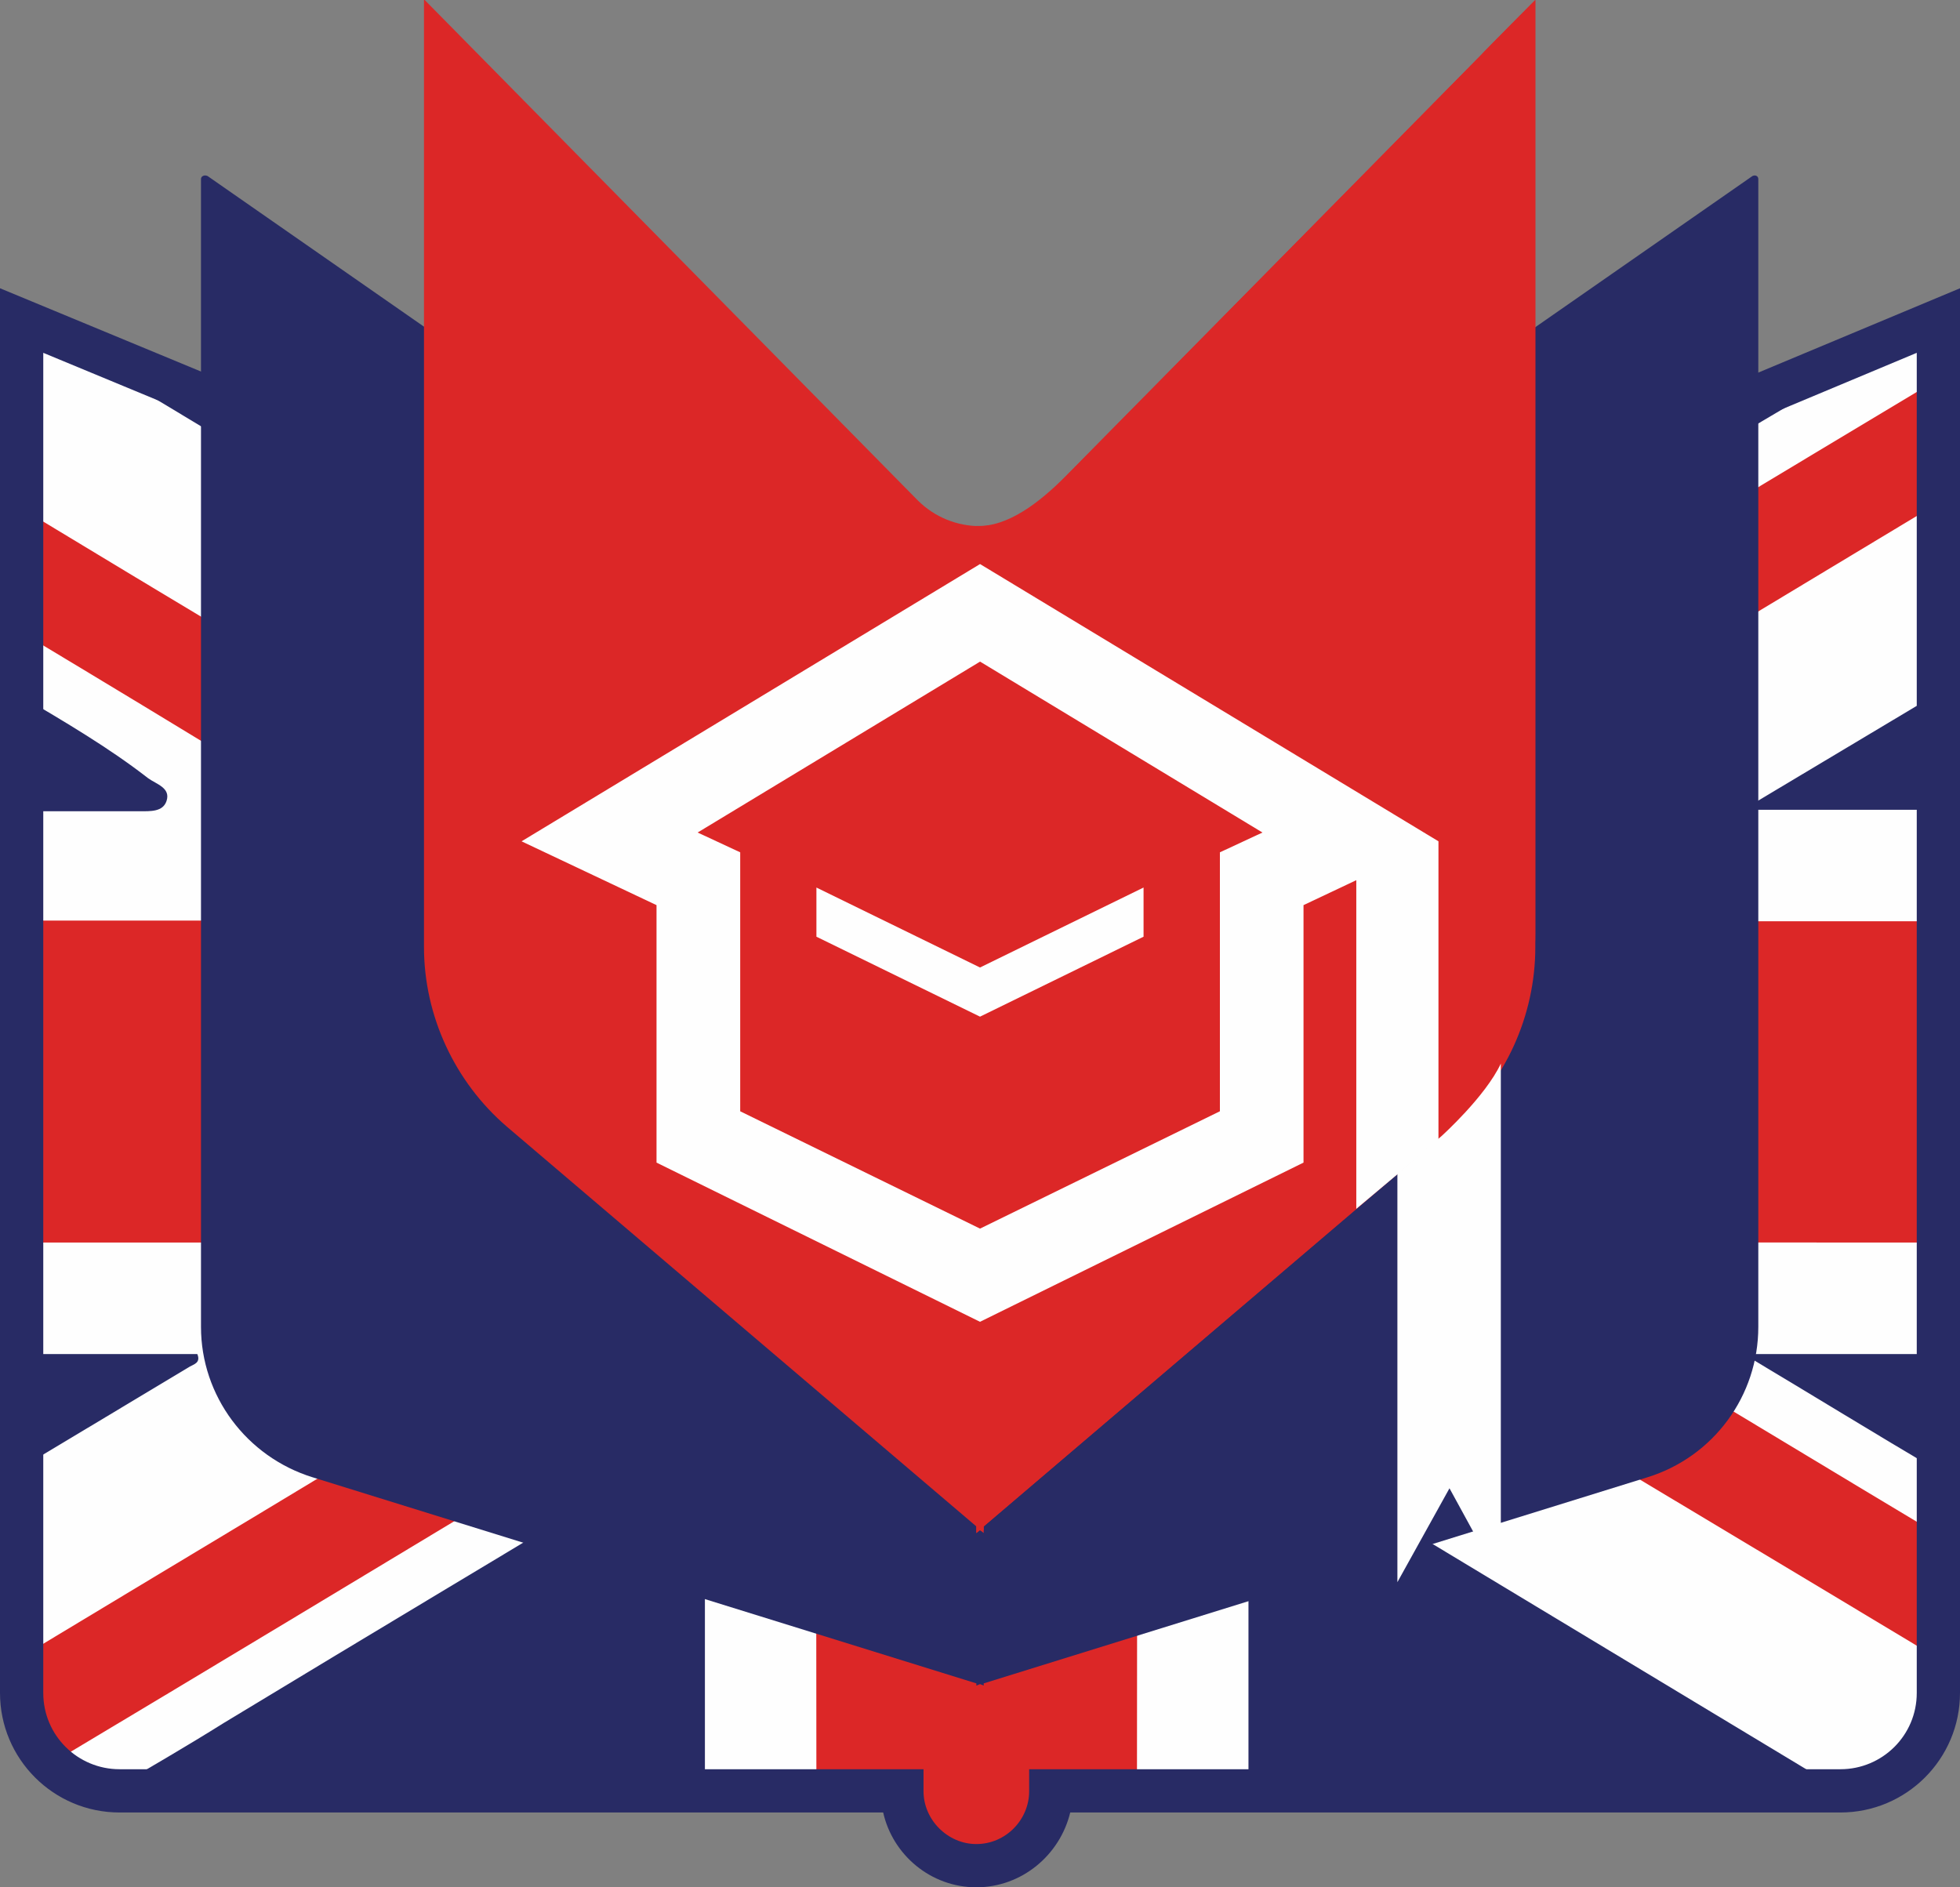
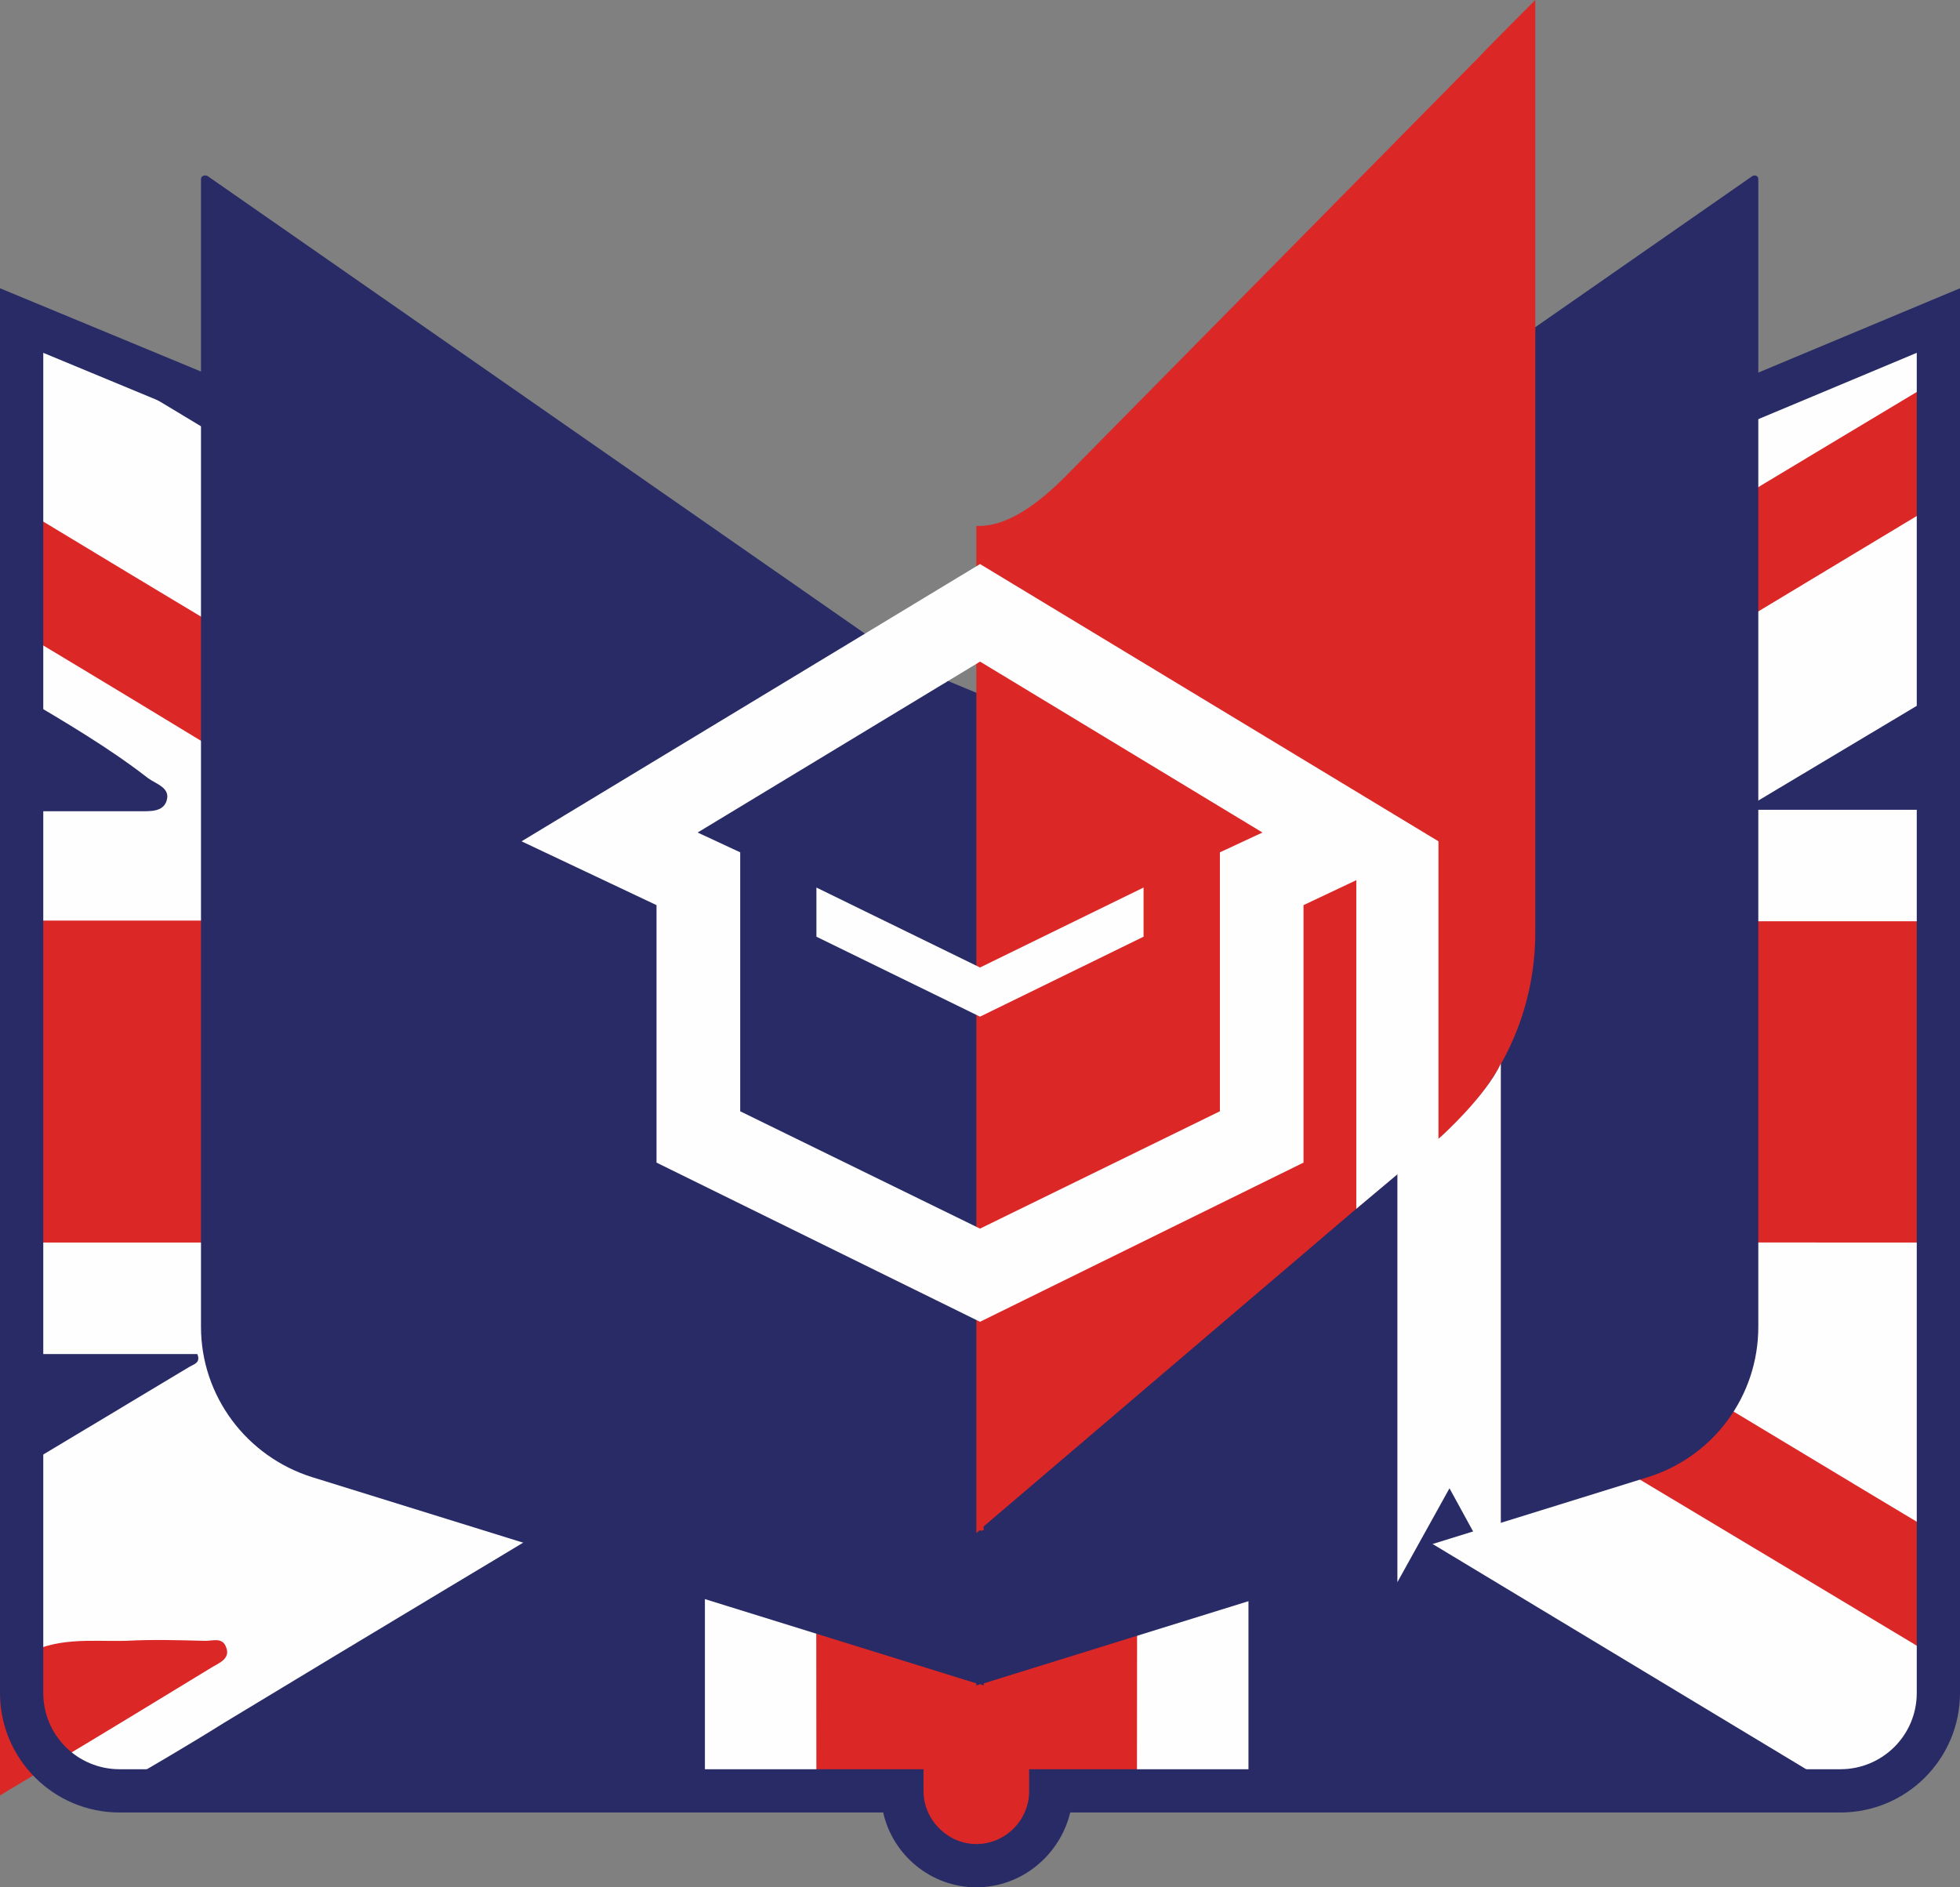
<svg xmlns="http://www.w3.org/2000/svg" version="1.1" id="Capa_1" x="0px" y="0px" width="75.741px" height="72.935px" viewBox="0 0 75.741 72.935" enable-background="new 0 0 75.741 72.935" xml:space="preserve">
  <rect x="0" y="0" width="75.741" height="72.935" fill="#808080" stroke="none" />
  <g>
    <path fill="#FEFEFE" d="M38.041,27.808L0.822,12.388v53.036c0,2.098,1.701,3.799,3.798,3.799h30.217   c0,1.587,1.304,2.863,2.892,2.863s2.863-1.276,2.863-2.863h30.501c2.098,0,3.798-1.701,3.798-3.799V12.388L38.041,27.808z" />
    <path fill="#DC2727" d="M43.965,25.313c0,2.919-0.028,5.839-0.028,8.759c-0.028,1.247,0.341,1.672,1.531,1.53   c0.708-0.085,1.445,0,2.183,0c9.07,0,18.142,0,27.24,0v12.416c-9.779,0-19.559,0-29.338-0.028c-1.247,0-1.645,0.283-1.645,1.587   c0.057,6.549,0.028,13.097,0.028,19.645h-3.345c0,1.587-1.275,2.863-2.863,2.863s-2.892-1.276-2.892-2.863h-3.288   c0-6.491-0.028-12.982,0.028-19.502c0-1.418-0.397-1.729-1.786-1.729c-9.666,0.028-19.304,0.028-28.97,0.028V35.575   c9.638,0,19.304,0,28.942,0.057c1.332,0,1.814-0.283,1.814-1.757c-0.028-2.919-0.028-5.839-0.028-8.759l6.492,2.693L43.965,25.313z   " />
    <path fill="#282B65" d="M48.245,69.222V55.446c1.305,0.766,2.495,1.474,3.686,2.154c6.435,3.884,12.841,7.738,19.275,11.622   c-0.028,0-0.057,0-0.113,0H48.245z" />
-     <path fill="#282B65" d="M73.928,12.784c-2.552,1.587-5.188,3.09-7.768,4.649c-5.471,3.316-10.998,6.605-16.497,9.921   c-0.426,0.255-0.794,0.652-1.418,0.652v-4.479L73.928,12.784z" />
    <path fill="#282B65" d="M4.28,69.194c1.445-0.851,2.919-1.701,4.365-2.608c5.754-3.486,11.537-6.944,17.291-10.402   c0.397-0.228,0.794-0.426,1.304-0.681v13.72H4.62C4.507,69.222,4.394,69.222,4.28,69.194L4.28,69.194z" />
    <path fill="#282B65" d="M27.241,23.329v4.762c-0.312-0.142-0.539-0.227-0.765-0.368c-8.419-5.046-16.838-10.12-25.257-15.194   L27.241,23.329z" />
    <path fill="#DC2727" d="M74.891,19.446c-6.065,3.657-12.132,7.285-18.17,10.999c-1.53,0.935-3.09,0.907-4.705,0.935   c-0.879,0-1.758,0-2.637-0.028c-0.368-0.028-0.906,0.227-1.077-0.283c-0.17-0.51,0.426-0.652,0.737-0.851   c2.154-1.332,4.365-2.665,6.548-3.968c6.435-3.855,12.869-7.739,19.304-11.594V19.446z" />
-     <path fill="#DC2727" d="M0.822,64.035c6.151-3.713,12.331-7.398,18.454-11.14c1.304-0.794,2.665-0.596,4.025-0.624   c1.02-0.057,2.041-0.028,3.089,0c0.284,0,0.652-0.142,0.794,0.227c0.198,0.454-0.255,0.624-0.539,0.794   c-2.098,1.275-4.224,2.579-6.321,3.827c-6.123,3.685-12.217,7.369-18.34,11.026c-0.708-0.681-1.162-1.645-1.162-2.722V64.035z" />
+     <path fill="#DC2727" d="M0.822,64.035c1.304-0.794,2.665-0.596,4.025-0.624   c1.02-0.057,2.041-0.028,3.089,0c0.284,0,0.652-0.142,0.794,0.227c0.198,0.454-0.255,0.624-0.539,0.794   c-2.098,1.275-4.224,2.579-6.321,3.827c-6.123,3.685-12.217,7.369-18.34,11.026c-0.708-0.681-1.162-1.645-1.162-2.722V64.035z" />
    <path fill="#282B65" d="M74.891,31.294h-7.029c-0.028-0.085-0.057-0.17-0.085-0.255c2.381-1.417,4.733-2.835,7.114-4.252V31.294z" />
    <path fill="#282B65" d="M0.822,52.328h6.803c0.142,0.34-0.142,0.396-0.284,0.481c-2.183,1.305-4.337,2.608-6.52,3.912V52.328z" />
-     <path fill="#282B65" d="M74.891,56.834l-0.057-0.028c-2.353-1.389-4.705-2.834-7.455-4.479h7.512V56.834z" />
    <path fill="#282B65" d="M0.822,26.901c1.672,0.992,3.373,1.984,4.904,3.175c0.312,0.227,0.879,0.369,0.709,0.879   c-0.142,0.425-0.624,0.396-1.049,0.396c-1.531,0-3.033,0-4.564,0V26.901z" />
    <path fill="#DC2727" d="M0.822,19.644c5.896,3.572,11.792,7.087,17.688,10.63c0.397,0.255,0.794,0.482,1.163,1.077   c-1.587,0-3.175-0.085-4.762,0.028c-1.786,0.142-3.26-0.368-4.762-1.304c-3.118-1.899-6.208-3.77-9.326-5.641V19.644z" />
    <path fill="#DC2727" d="M74.891,64.091c-5.98-3.6-11.962-7.172-17.914-10.743c-0.426-0.255-0.822-0.539-1.616-1.077   c2.807,0,5.159,0,7.483,0c0.652,0.028,1.134,0.481,1.673,0.794c3.458,2.069,6.916,4.167,10.374,6.236V64.091z" />
    <path fill="#282B65" d="M1.672,13.635v51.789c0,1.645,1.332,2.948,2.948,2.948h31.068v0.851c0,1.105,0.936,2.041,2.041,2.041   c1.133,0,2.041-0.936,2.041-2.041v-0.851h31.352c1.615,0,2.948-1.304,2.948-2.948V13.635l-36.028,15.08L1.672,13.635z    M37.729,72.935c-1.758,0-3.231-1.247-3.6-2.891H4.62c-2.551,0-4.62-2.069-4.62-4.621V11.14l38.041,15.761l37.7-15.761v54.283   c0,2.552-2.069,4.621-4.62,4.621H41.357C40.96,71.688,39.486,72.935,37.729,72.935L37.729,72.935z" />
    <path fill="#282B65" d="M67.72,6.803L37.871,27.581L8.022,6.803c-0.114-0.057-0.255,0-0.255,0.113v44.362   c0,2.665,1.758,5.018,4.309,5.811l25.654,7.966v0.085l0.142-0.057l0.142,0.057v-0.085l25.653-7.966   c2.551-0.793,4.28-3.146,4.28-5.811V6.917C67.946,6.803,67.833,6.747,67.72,6.803L67.72,6.803z" />
-     <path fill="#DC2727" d="M59.329,0L40.28,19.333c-1.332,1.332-3.487,1.332-4.819,0L16.412,0h-0.028v36.595   c0,2.665,1.191,5.216,3.203,6.945l18.142,15.448v0.256l0.142-0.114l0.142,0.114v-0.256l18.142-15.448   c2.013-1.729,3.175-4.28,3.175-6.945V0L59.329,0L59.329,0z" />
    <path fill="#DC2727" d="M37.899,59.159l0.113-0.028v-0.142L55.7,43.909c2.325-1.984,3.629-4.848,3.629-7.88V3.033   c0-0.794,0-3.033,0-3.033s-1.899,1.899-2.126,2.154L41.159,18.425c-0.964,0.964-2.211,1.956-3.43,1.899v38.92l0.142-0.114   L37.899,59.159z" />
    <path fill="#FEFEFE" d="M28.602,42.945l9.27,4.535l9.269-4.535V32.938l1.645-0.765l-10.913-6.605l-10.914,6.605l1.645,0.765V42.945   z M37.871,51.081L25.37,44.929v-9.95l-5.215-2.466l17.717-10.715l17.716,10.715l-5.216,2.466v9.95L37.871,51.081z" />
    <polygon fill="#FEFEFE" points="44.191,34.299 37.871,37.389 31.549,34.299 31.549,36.199 37.871,39.289 44.191,36.199  " />
    <polygon fill="#FEFEFE" points="55.587,32.514 55.587,44.05 52.412,46.715 52.412,31.89  " />
    <path fill="#FEFEFE" d="M54,45.354l1.7-1.445c0,0,1.701-1.53,2.297-2.807v20.041l-1.984-3.628L54,61.143V45.354z" />
  </g>
</svg>